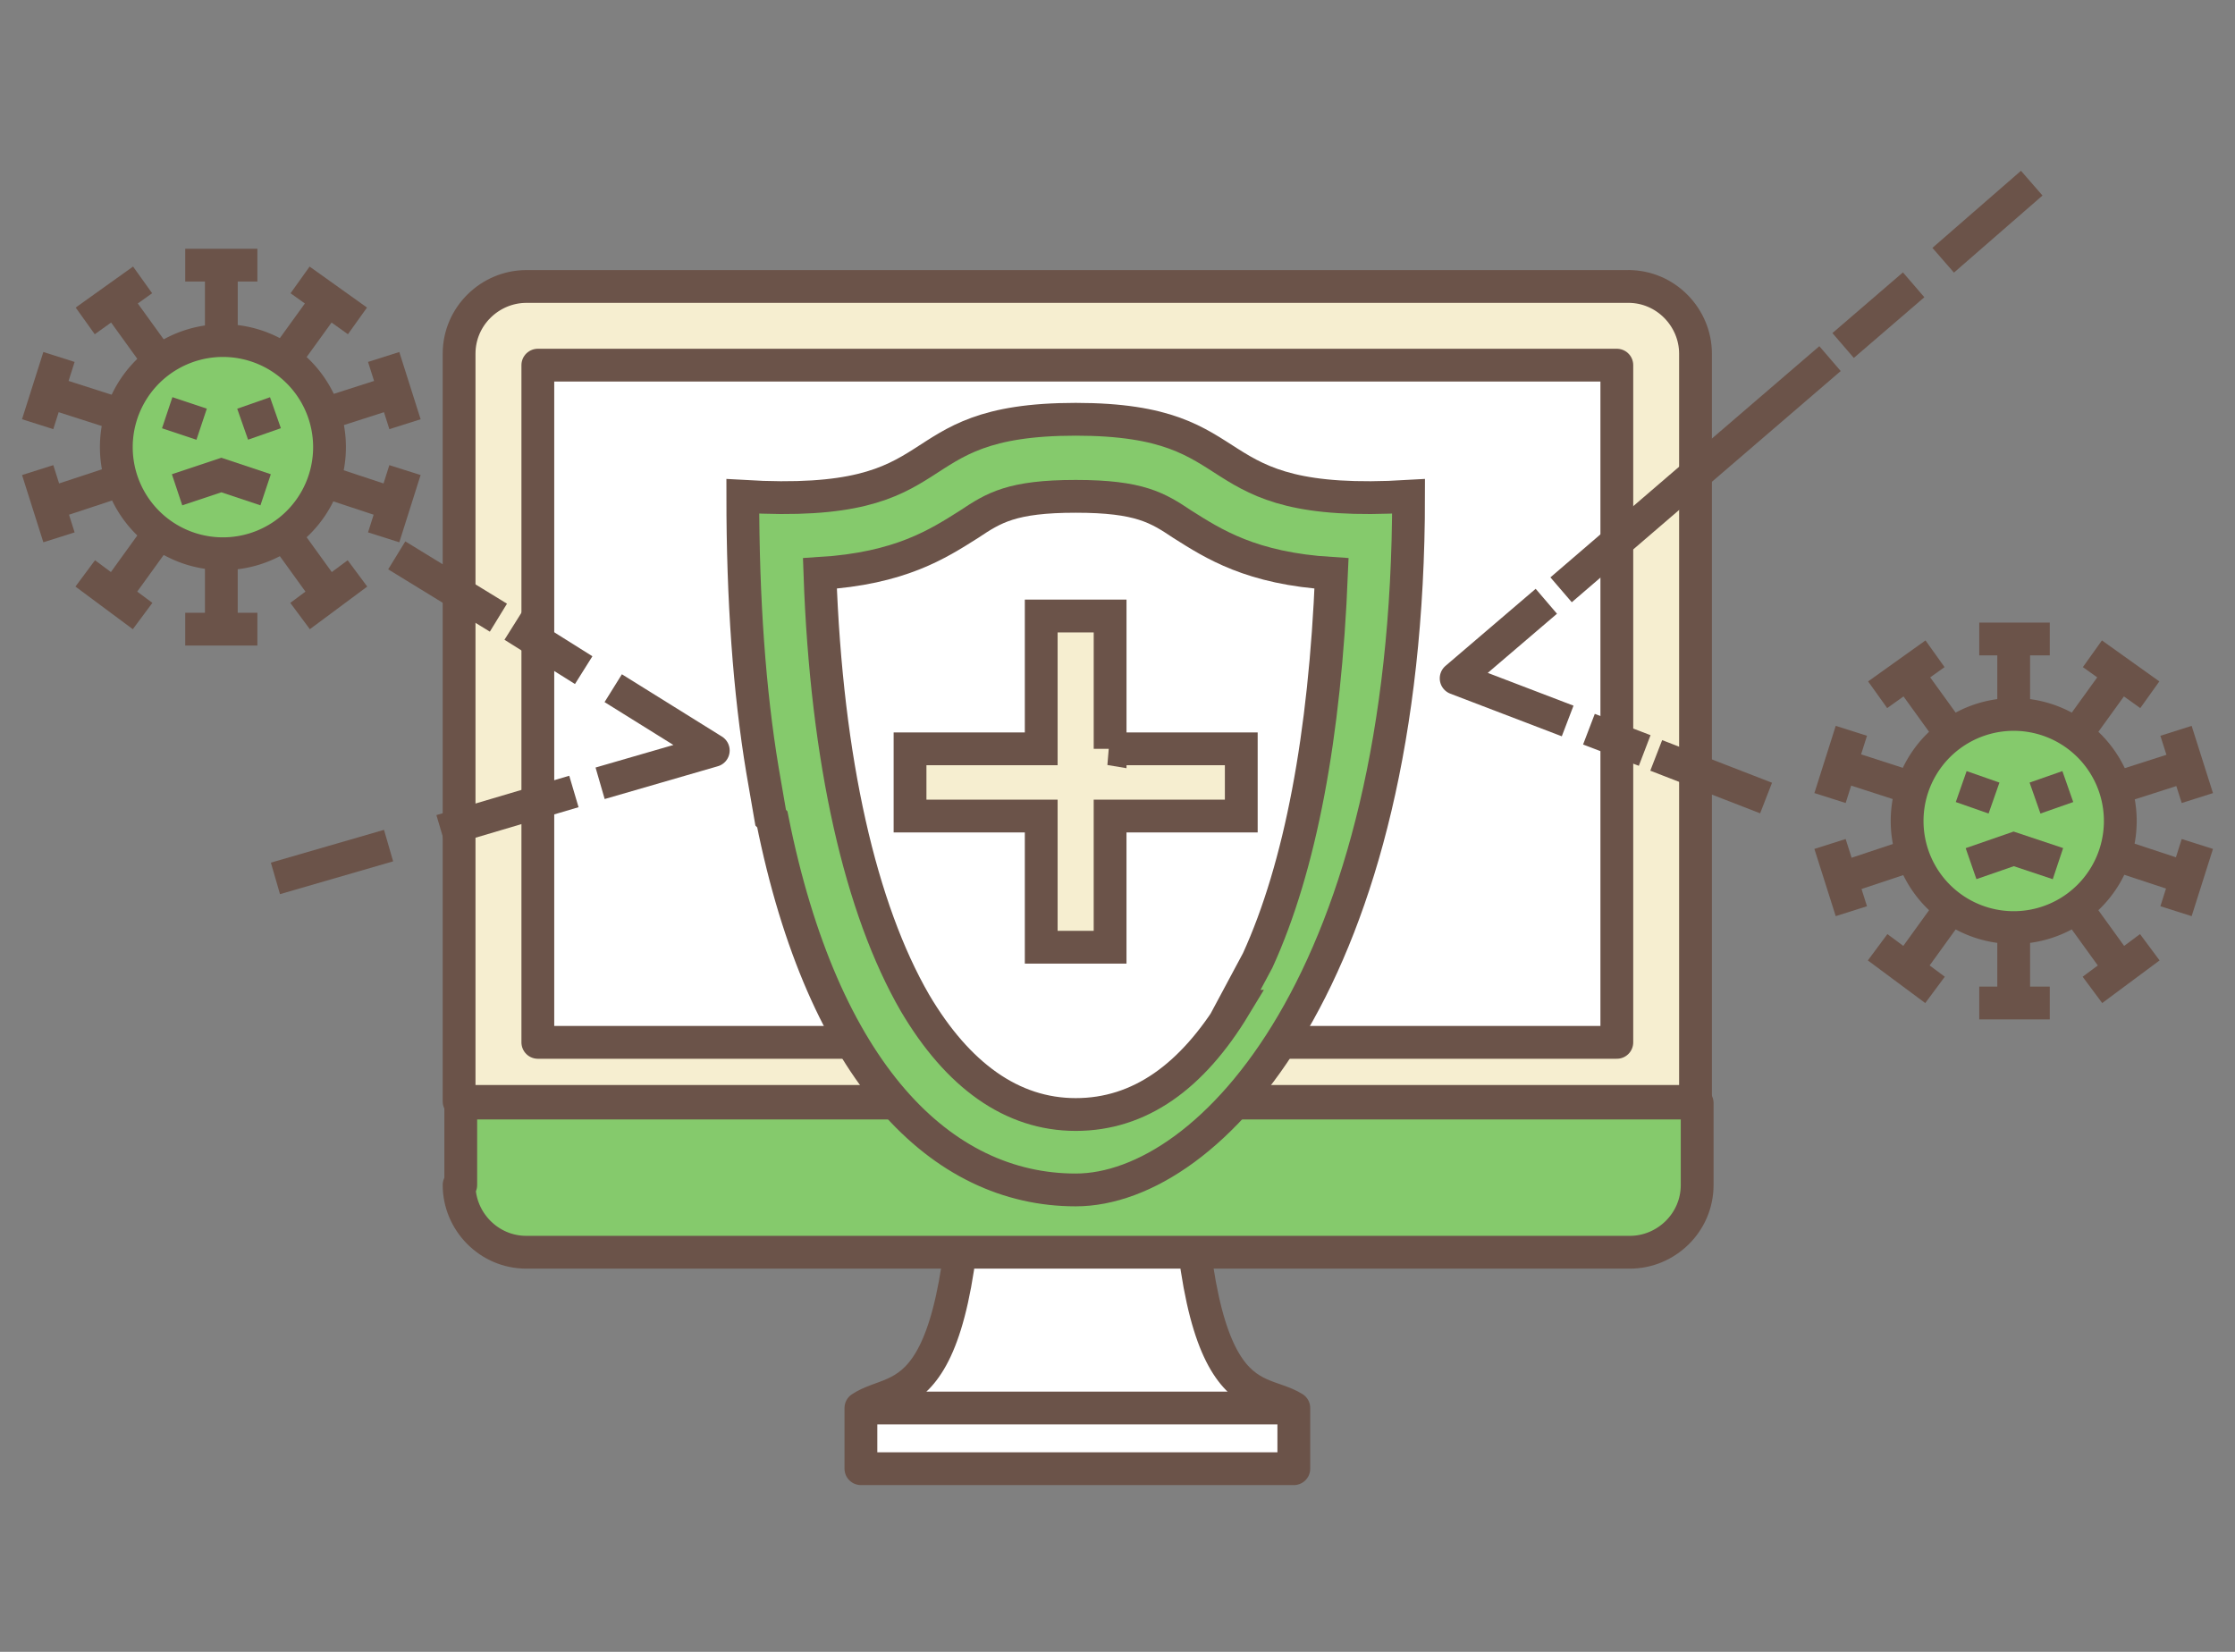
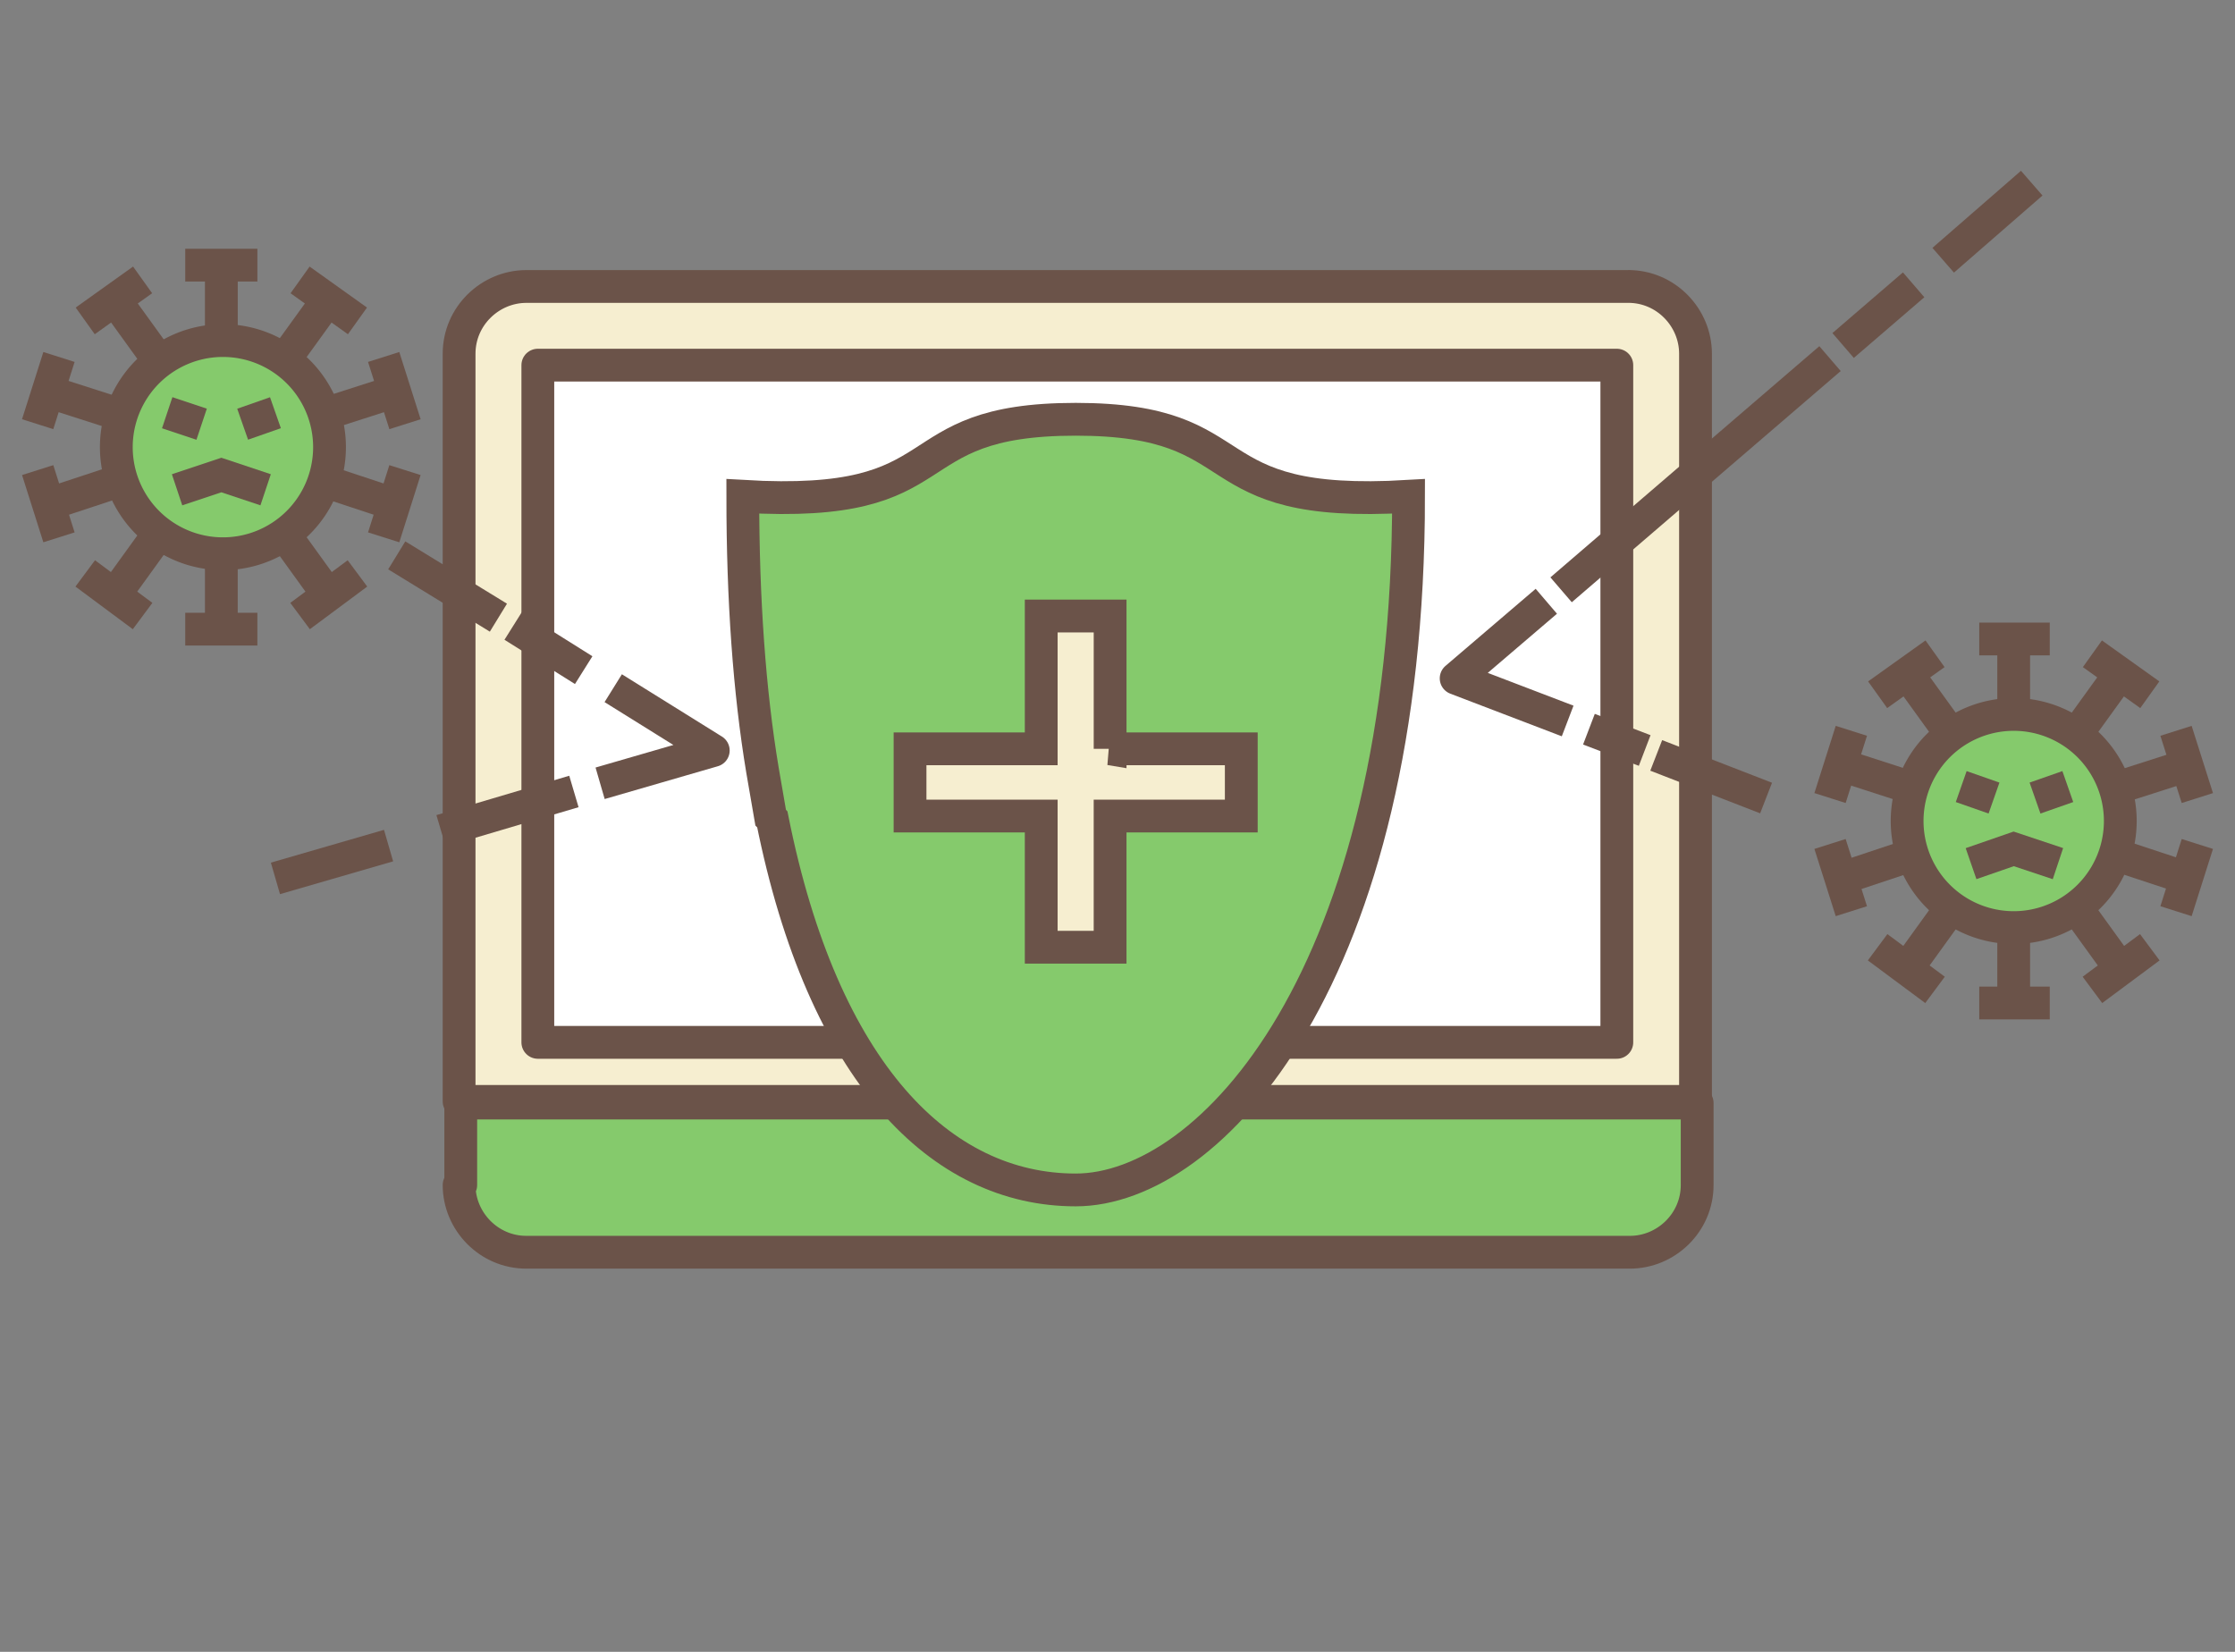
<svg xmlns="http://www.w3.org/2000/svg" width="92" height="68" fill="none">
  <rect width="100%" height="100%" fill="#808080" stroke="none" />
-   <path d="M48.803 44.125c0 14.377 2.835 12.825 4.455 13.837h-17.82c1.62-1.08 4.454.54 4.454-13.837h8.911Zm4.455 13.837h-17.82v2.498h17.82v-2.498Z" fill="#fff" stroke="#6B5349" stroke-width="1.35" stroke-linejoin="round" />
  <path d="M67.093 11.793H21.666c-1.485 0-2.768 1.215-2.768 2.767v30.78h50.895V14.56c0-1.485-1.215-2.768-2.767-2.768h.067Z" fill="#F6EED0" stroke="#6B5349" stroke-width="1.35" stroke-linejoin="round" />
  <path d="M18.898 48.783c0 1.485 1.215 2.767 2.768 2.767h45.427c1.485 0 2.768-1.215 2.768-2.767v-3.375H18.966v3.375h-.068Z" fill="#85CA6C" stroke="#6B5349" stroke-width="1.35" stroke-linejoin="round" />
  <path d="M66.554 15.032H22.139V42.91h44.415V15.032Z" fill="#fff" stroke="#6B5349" stroke-width="1.35" stroke-linejoin="round" />
  <path d="M31.791 33.73c2.093 10.462 6.953 15.255 12.488 15.255 5.535 0 13.702-8.775 13.702-28.553-8.977.54-6.142-3.172-13.702-3.172s-4.658 3.712-13.703 3.172c0 4.253.27 8.033.81 11.273l.338 1.957.067.068Z" fill="#85CA6C" stroke="#6B5349" stroke-width="1.35" stroke-miterlimit="10" />
-   <path d="M50.828 41.425c-1.756 2.902-3.916 4.455-6.548 4.455-2.633 0-4.86-1.62-6.615-4.59-2.227-3.848-3.645-9.923-3.915-17.685 3.307-.203 4.86-1.215 6.142-2.025 1.013-.675 1.755-1.148 4.388-1.148s3.375.473 4.387 1.148c1.283.81 2.835 1.822 6.143 2.025-.27 6.682-1.282 12.082-3.038 15.93l-1.012 1.89h.068Z" fill="#fff" stroke="#6B5349" stroke-width="1.35" stroke-miterlimit="10" />
  <path d="M45.696 30.827v-5.468H42.86v5.468h-5.4v2.767h5.4v5.4h2.835v-5.4h5.4v-2.767h-5.4Z" fill="#F6EED0" stroke="#6B5349" stroke-width="1.35" stroke-miterlimit="10" />
  <path d="M7.625 10.915h2.97M3.508 13.21l2.362-1.688m-4.32 5.94.878-2.767m0 7.425-.877-2.768M5.87 25.36l-2.362-1.755m7.087 2.295h-2.97m7.089-2.295-2.362 1.755m4.318-6.008-.877 2.768m0-7.425.878 2.768m-4.319-5.94 2.362 1.687m-5.603 5.197v-7.492m-.001 7.492-4.387-6.075m4.387 6.075-7.155-2.295m7.155 2.296L1.955 20.77m7.155-2.362-4.387 6.075m4.388-6.075V25.9m0-7.492 4.388 6.075m-4.388-6.075 7.155 2.362m-7.155-2.363 7.155-2.295m-7.155 2.295 4.388-6.075" stroke="#6B5349" stroke-width="1.35" stroke-miterlimit="10" />
  <path d="M9.11 22.795a4.388 4.388 0 1 0 0-8.775 4.388 4.388 0 0 0 0 8.775Z" fill="#85CA6C" stroke="#6B5349" stroke-width="1.35" stroke-miterlimit="10" />
  <path d="m6.883 16.99 1.417.473m3.038-.473-1.35.473" stroke="#6B5349" stroke-width="1.35" stroke-miterlimit="10" />
  <path d="m10.934 20.163-1.822-.608-1.823.608" fill="#fff" />
  <path d="m10.934 20.163-1.822-.608-1.823.608m74.184 6.142h2.902M77.29 28.6l2.362-1.687m-4.322 5.939.878-2.767m0 7.425-.878-2.767m4.322 6.007-2.363-1.755m7.086 2.295h-2.902m7.02-2.295-2.362 1.755m4.319-6.007-.878 2.767m0-7.425.878 2.768m-4.32-5.94 2.363 1.687m-5.603 5.198v-7.493m.001 7.493-4.387-6.075m4.386 6.074-7.087-2.295m7.087 2.296-7.087 2.362m7.088-2.362-4.387 6.075m4.386-6.075v7.492m0-7.492 4.388 6.075m-4.388-6.075 7.156 2.362m-7.156-2.363 7.156-2.295m-7.156 2.296 4.388-6.075" stroke="#6B5349" stroke-width="1.35" stroke-miterlimit="10" />
  <path d="M82.891 38.185a4.387 4.387 0 1 0 0-8.775 4.387 4.387 0 0 0 0 8.775Z" fill="#85CA6C" stroke="#6B5349" stroke-width="1.35" stroke-miterlimit="10" />
  <path d="m80.73 32.38 1.35.473m3.038-.473-1.35.473" stroke="#6B5349" stroke-width="1.35" stroke-miterlimit="10" />
-   <path d="m84.712 35.553-1.822-.608-1.755.608" fill="#fff" />
  <path d="m84.712 35.553-1.822-.608-1.755.608" stroke="#6B5349" stroke-width="1.35" stroke-miterlimit="10" />
  <path d="m83.633 7.54-3.645 3.173m-1.216 1.012-2.903 2.498m-.539.54L64.26 24.28m-.608.472-3.712 3.173 4.59 1.755m.876.338 2.295.877m.475.202 4.522 1.755m-61.36 3.308 4.657-1.35m2.161-.608 5.468-1.62m1.079-.337 4.658-1.35-4.118-2.565m-1.216-.743-2.902-1.822m-.608-.338-4.185-2.565" stroke="#6B5349" stroke-width="1.35" stroke-linejoin="round" />
</svg>